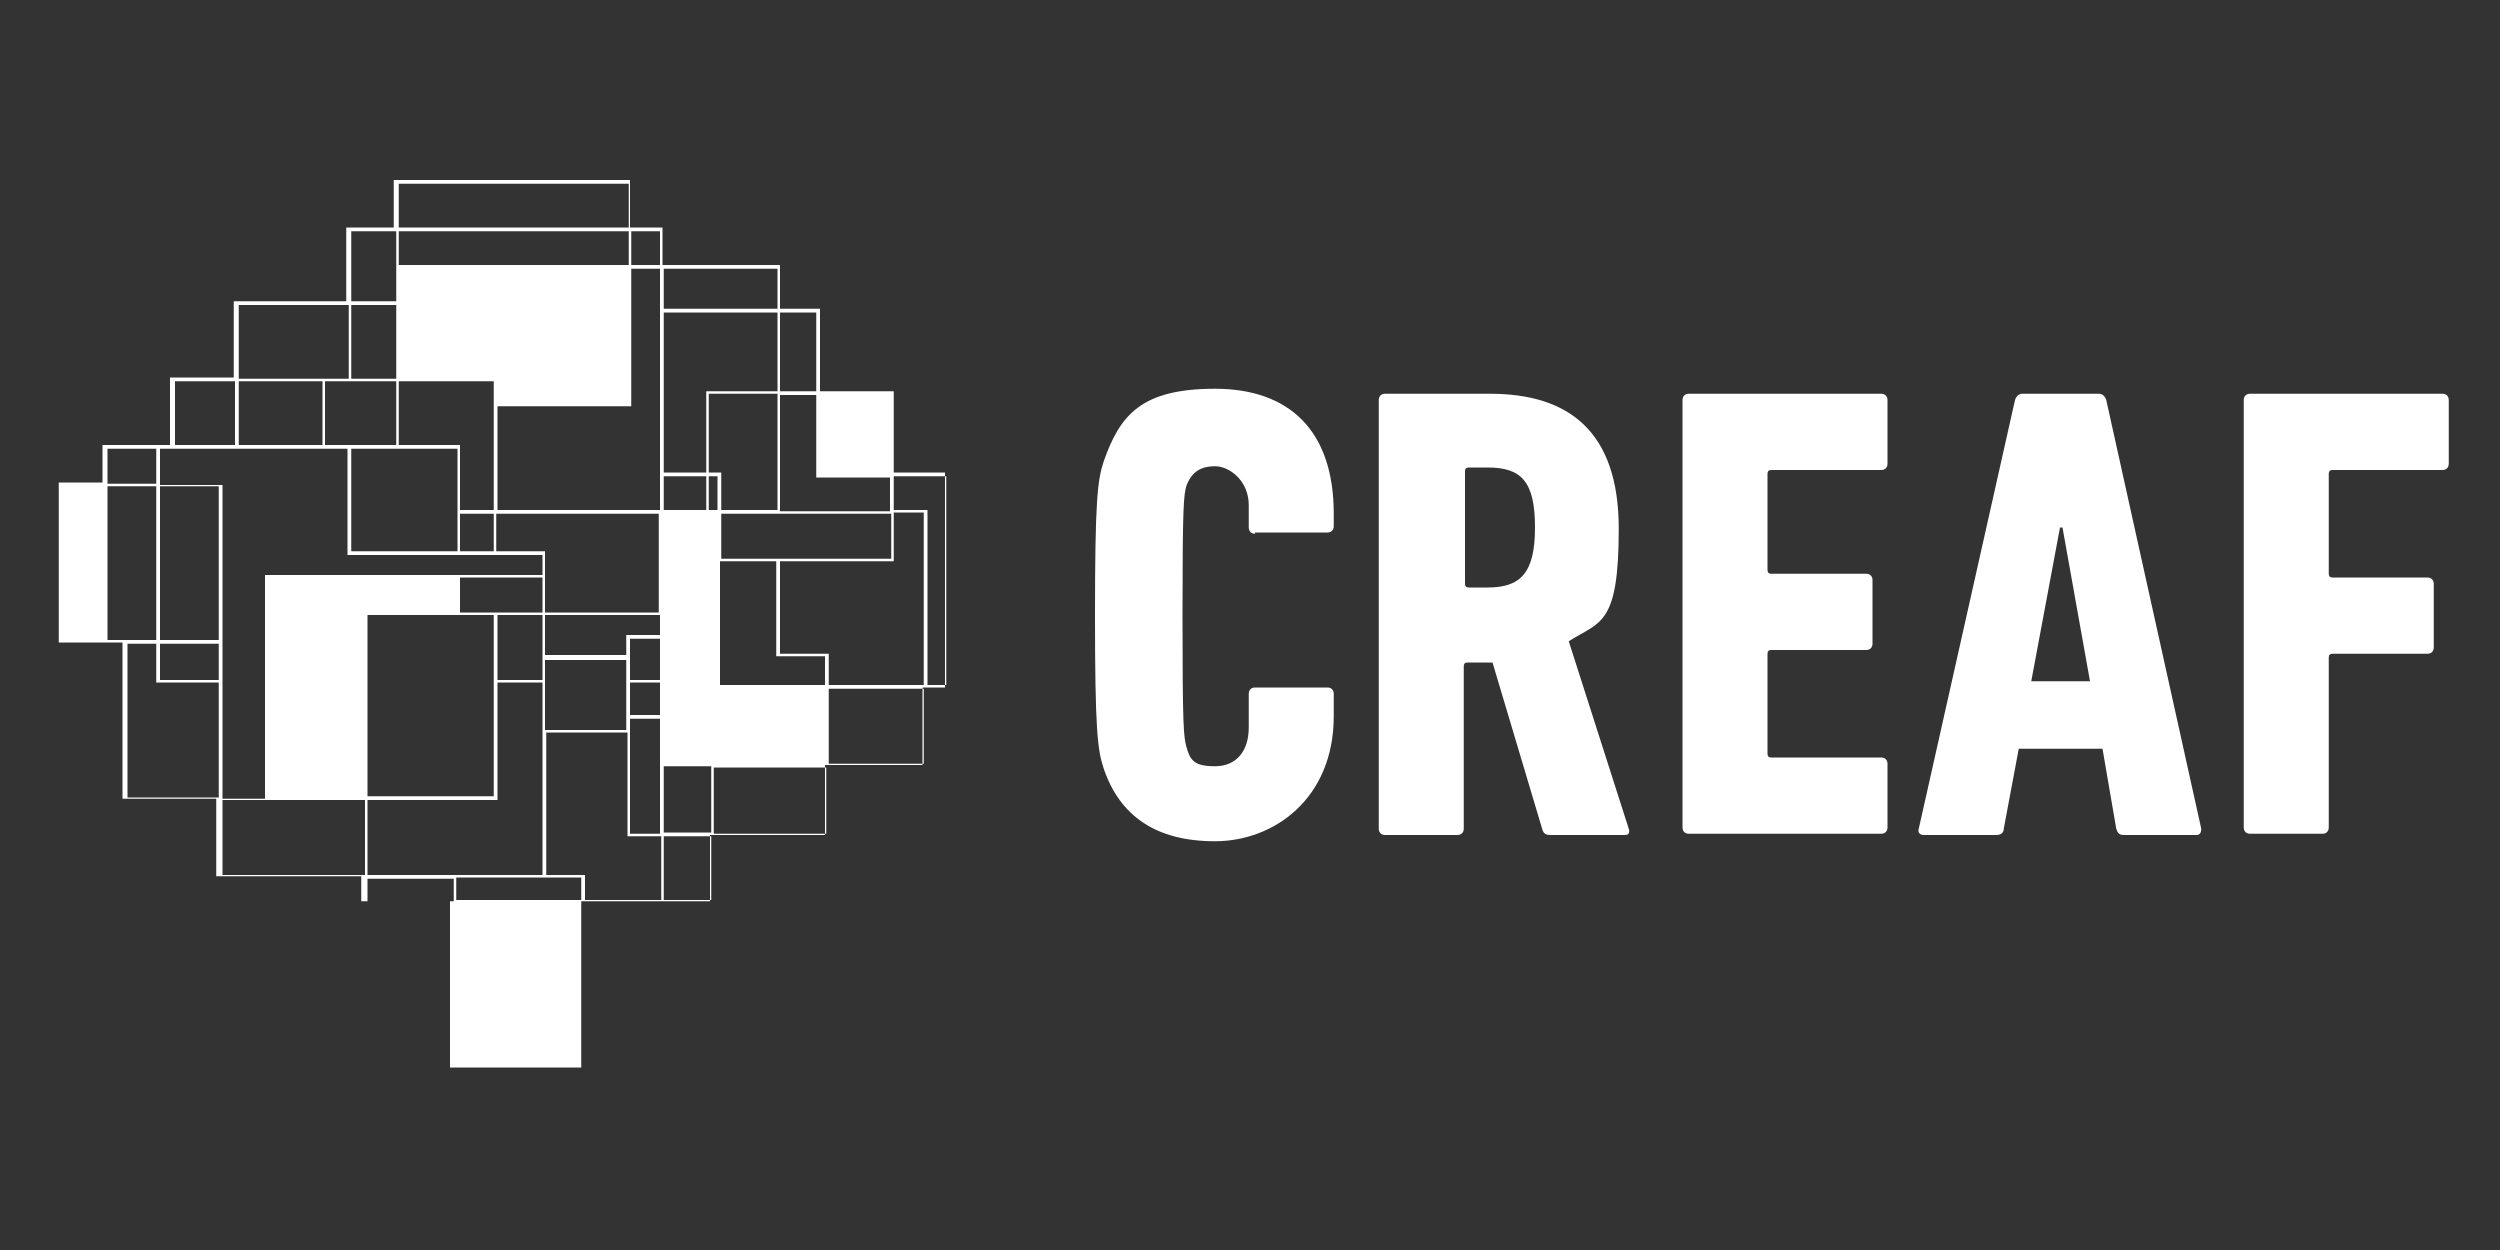
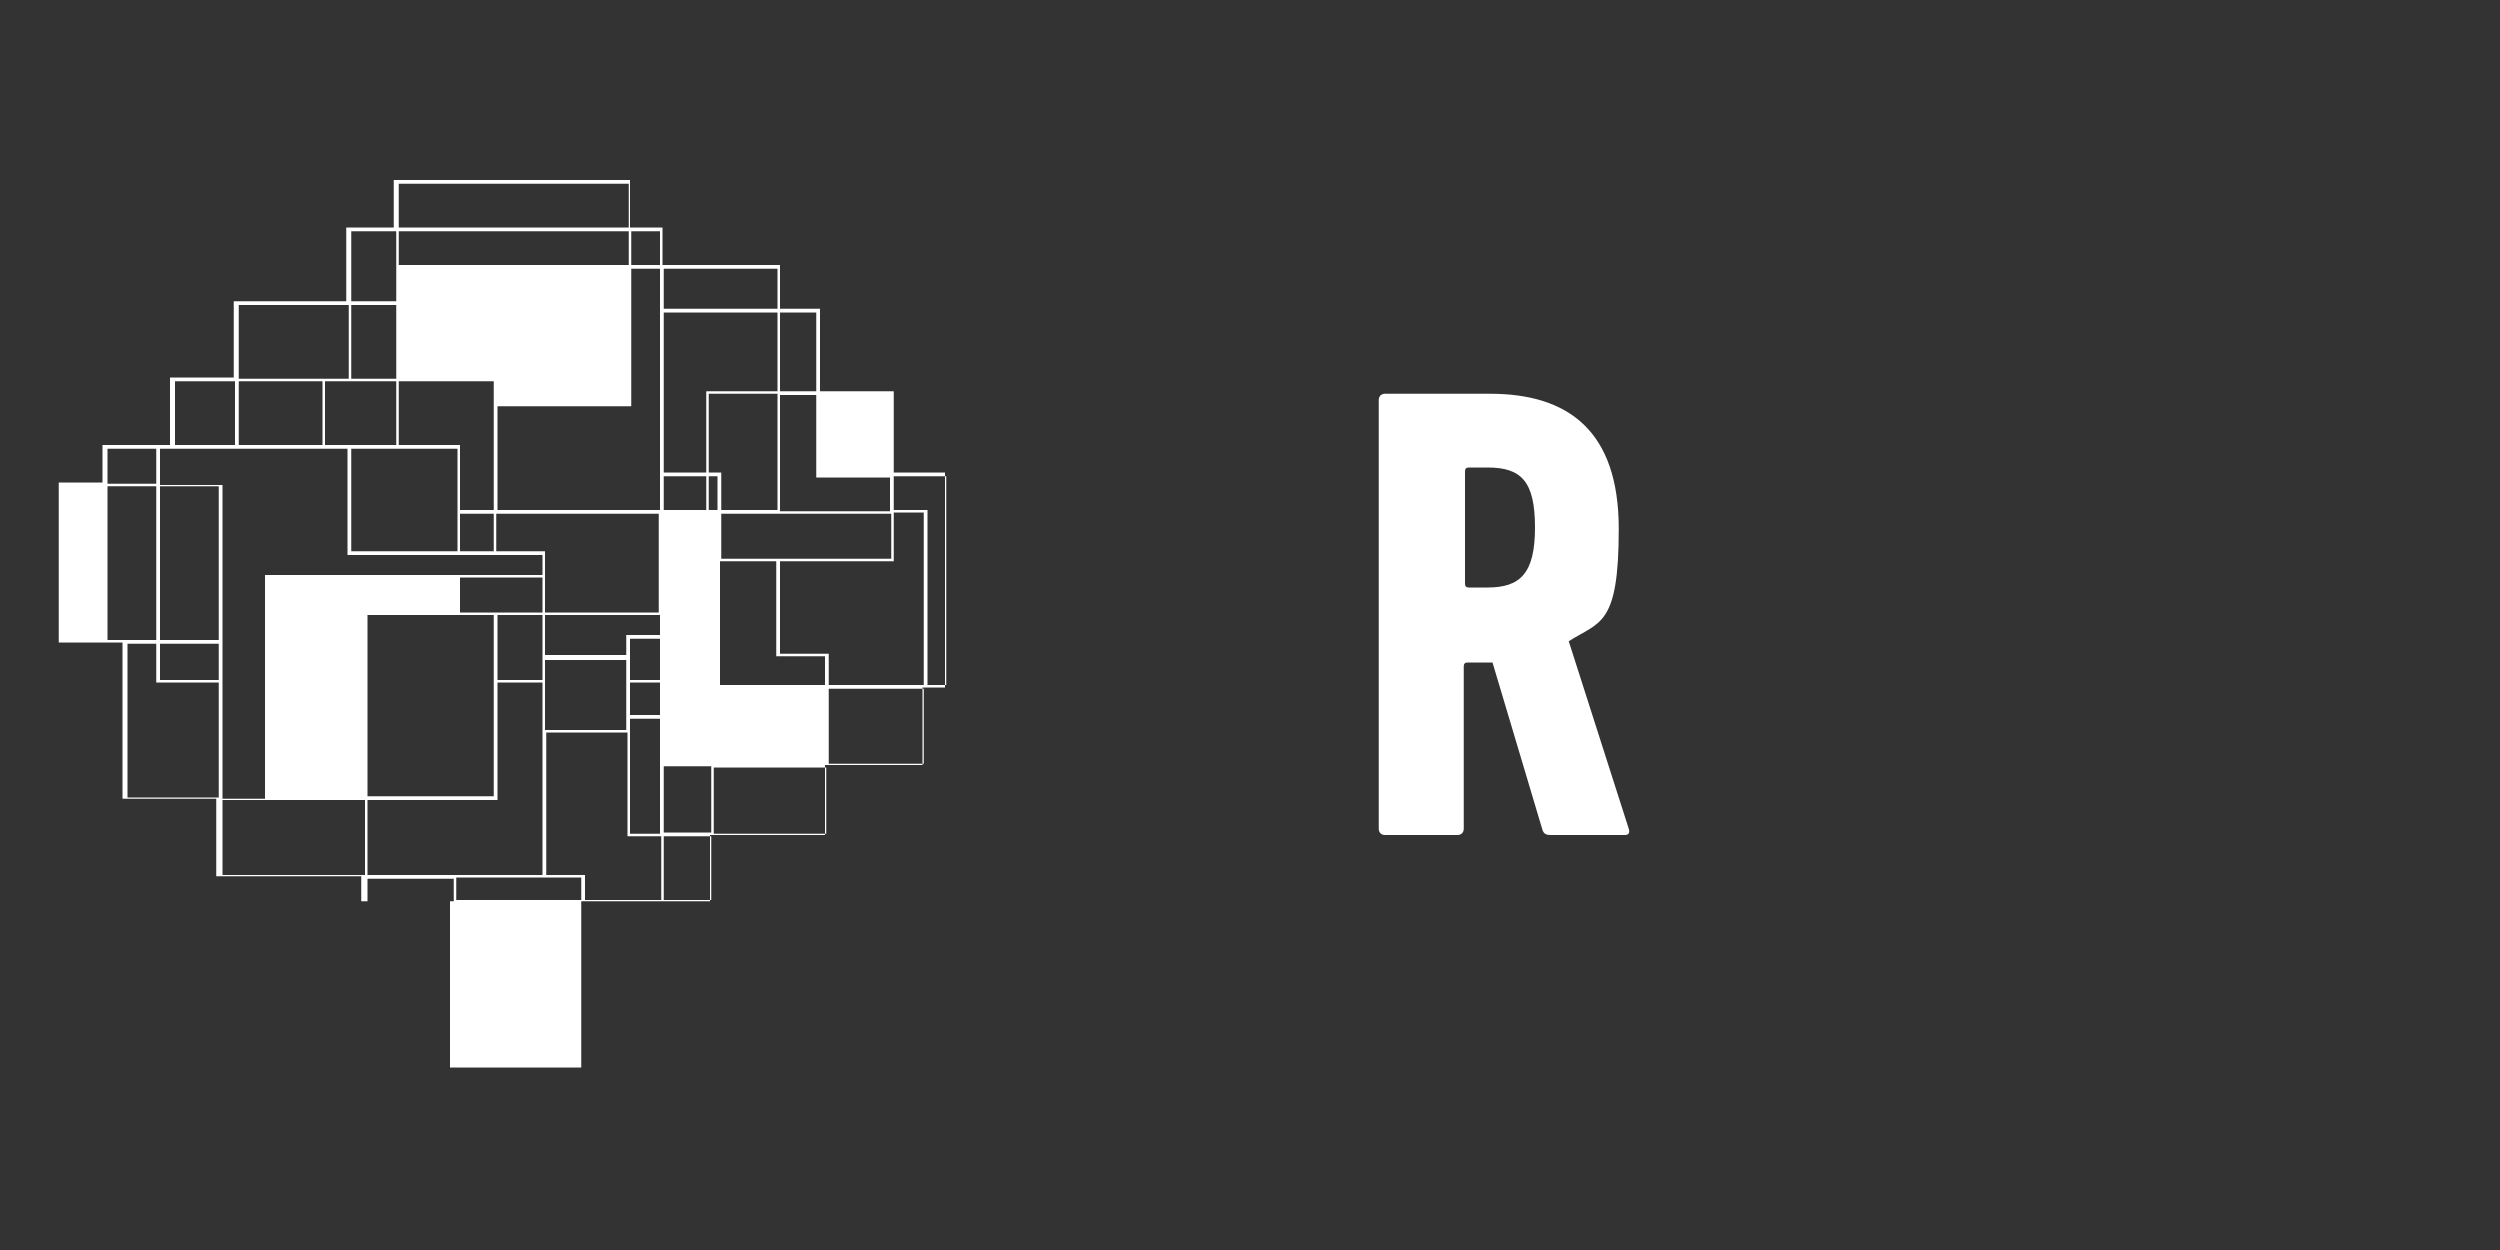
<svg xmlns="http://www.w3.org/2000/svg" id="Capa_1" version="1.1" viewBox="0 0 200 100">
  <rect x="0" y="0" width="200" height="100" fill="#333333" stroke="none" />
  <defs>
    <style> .st0 { fill: #fff; } </style>
  </defs>
  <path class="st0" d="M124,66.8c-.3,0-.5-.1-.6-.4l-4-13.4h-2c-.2,0-.3.1-.3.3v13c0,.3-.2.5-.5.5h-5.8c-.3,0-.5-.2-.5-.5V32c0-.3.2-.5.5-.5h8.4c6.3,0,10.3,3,10.3,10.8s-1.5,7.4-4,9l4.8,15c.1.3,0,.5-.3.5h-6.2ZM122.8,42.2c0-3.7-1.1-4.8-3.8-4.8h-1.5c-.2,0-.3.1-.3.3v9c0,.2.1.3.3.3h1.5c2.6,0,3.8-1.1,3.8-4.8" />
-   <path class="st0" d="M100.4,42.6h5.8c.3,0,.5-.2.5-.5v-1c0-6.7-3.6-10-9.5-10s-7.6,2.1-8.9,5.8h0c-.5,1.5-.7,3.1-.7,12.3h0c0,9.2.2,10.8.7,12.3h0c1.3,3.8,4.2,5.8,8.9,5.8s9.5-3.4,9.5-10v-1.8c0-.3-.2-.5-.5-.5h-5.8c-.3,0-.5.2-.5.5v2.7c0,1.9-1,3.1-2.7,3.1s-2-.5-2.3-1.6c-.2-.8-.3-1.4-.3-10.4,0-9,.1-9.6.3-10.4.4-1.1,1.1-1.6,2.3-1.6s2.7,1.2,2.7,3.1v1.8c0,.3.2.5.5.5" />
-   <path class="st0" d="M134.6,32c0-.3.2-.5.5-.5h15.4c.3,0,.5.2.5.5v5.1c0,.3-.2.5-.5.5h-8.8c-.2,0-.3.1-.3.3v7.7c0,.2.1.3.3.3h7.6c.3,0,.5.2.5.5v5.1c0,.3-.2.5-.5.5h-7.6c-.2,0-.3.1-.3.3v8c0,.2.1.3.3.3h8.8c.3,0,.5.2.5.5v5.1c0,.3-.2.5-.5.5h-15.4c-.3,0-.5-.2-.5-.5V32Z" />
-   <path class="st0" d="M161.2,32c.1-.3.3-.5.6-.5h6.1c.3,0,.5.2.6.5l7.6,34.3c0,.3-.1.5-.4.5h-5.8c-.4,0-.5-.2-.6-.5l-1.1-6.4h-6.7l-1.2,6.4c0,.3-.2.5-.6.5h-5.8c-.3,0-.5-.2-.4-.5l7.7-34.3ZM167.2,54.5l-2.2-12.3h-.2l-2.3,12.3h4.7Z" />
-   <path class="st0" d="M179.5,32c0-.3.2-.5.5-.5h15.4c.3,0,.5.2.5.5v5.1c0,.3-.2.5-.5.5h-8.8c-.2,0-.3.1-.3.3v8c0,.2.1.3.3.3h7.6c.3,0,.5.2.5.5v5.1c0,.3-.2.5-.5.5h-7.6c-.2,0-.3.1-.3.3v13.6c0,.3-.2.5-.5.5h-5.8c-.3,0-.5-.2-.5-.5V32Z" />
  <path class="st0" d="M71.5,37.9v-6.6h-5.9v-6.6h-3.2v-3.5h-9.4v-3h-2.6v-3.8h-18.9v3.8h-3.8v5.9h-9v6.1h-5.1v5.4h-1s0,0,0,0h-4.4v3h-3.5v12.8h3.7s1.4,0,1.4,0v12.5h7.5v6.2h11.6v2h7.1v13.3h10.5v-13.3h10.3v-5.3h9.2v-5.6h7.8v-6.2h1.8v-17.2h-4.5ZM31.9,14.7h18.4v3.5h-18.4v-3.5ZM31.9,18.5h18.4v2.7h-18.4v-2.7ZM31.9,30.5h7.6v10.3h-2.7v-5.2h-4.9v-5.1ZM39.5,44.1h-2.7v-3h2.7v3ZM31.9,35.9h4.7v8.2h-8.5v-8.2h3.8ZM28.1,18.5h3.6v5.6h-3.6v-5.6ZM28.1,24.4h3.6v5.9h-3.6v-5.9ZM28.1,30.5h3.6v5.1h-5.7v-5.1h2.1ZM19.1,24.4h8.8v5.9h-8.8v-5.9ZM19.1,30.5h6.7v5.1h-6.7v-5.1ZM14,30.5h4.8v5.1h-4.8v-5.1ZM12.8,35.9h15s0,8.5,0,8.5h15.6v1.6h-22.2v17.9h-3.4v-25.1h-5v-2.8ZM46.5,72h-10v-1.8h10v1.8ZM36.5,70h-7.1v-6h10.4v-9.4h3.6v15.4h-6.9ZM39.8,49h-3v-2.8h6.6v2.8h-3.6ZM43.4,49.2v5.2h-3.6v-5.2h3.6ZM39.5,49.2v14.5h-10.1v-14.5h10.1ZM12.8,51.5h4.7v2.9h-4.7v-2.9ZM12.8,38.9h4.7v12.3h-4.7v-12.3ZM8.6,35.9h3.9v2.8h-3.9v-2.8ZM8.6,51.2v-12.3h3.9v12.3h-3.9ZM10.2,63.8v-12.3h2.3v3.1h5v9.2h-7.3ZM17.8,70v-6h11.4v6h-11.4ZM29.4,70.3h6.9v1.8h-6.9v-1.8ZM52.8,72h-6v-2h-3.1v-11.4h6.5v8.3h2.7v5.1ZM50.1,57.5v.9h-6.5v-5.6h6.5v4.8h0ZM52.8,61.1v5.6h-2.4v-9.2h2.4v3.6ZM52.8,57.2h-2.4v-2.6h2.4v2.6ZM52.8,54.4h-2.4v-3.3h2.4v3.3ZM52.8,50.8h-2.7v1.6h-6.5v-3.2h9.2v1.6ZM52.8,49h-9.2v-4.9h-3.9v-3h13v7.9ZM52.8,24.7v16.1h-13v-8.3h10.7v-11h2.3v3.2ZM52.8,21.2h-2.3v-2.7h2.3v2.7ZM62.4,25h2.9v6.3h-2.9v-6.3ZM62.4,31.6h2.9v6.6h5.9v2.7h-8.8v-9.3ZM71.3,41.1v3.6h-13.6v-3.6h13.6ZM56.7,37.8v-6.3h5.5v9.3h-4.5v-3h0s-1,0-1,0ZM57.4,40.8h-.7v-2.7h.7v2.7ZM53.1,21.5h9.1v3.2h-9.1v-3.2ZM53.1,25h9.1v6.3h-5.7v6.5h-3.4s0-12.9,0-12.9ZM53.1,38.1h3.4v2.7h-3.4v-2.7ZM53.1,61.3h3.8v5.3h-3.8v-5.3ZM56.9,72h-3.8v-5.1h3.8v5.1ZM66.1,66.7h-9v-5.3h9v5.3ZM66.1,54.8h-8.5v-9.9h4.5v7.6h3.9v2.3ZM73.9,61.1h-7.6v-6h7.6v6ZM73.9,54.8h-7.6v-2.4h0c0-.1,0-.1,0-.1h-3.9v-7.4h9.1v-3.9h2.4v13.8ZM75.8,54.8h-1.6v-14h-2.7v-2.7h4.2v16.7Z" />
</svg>